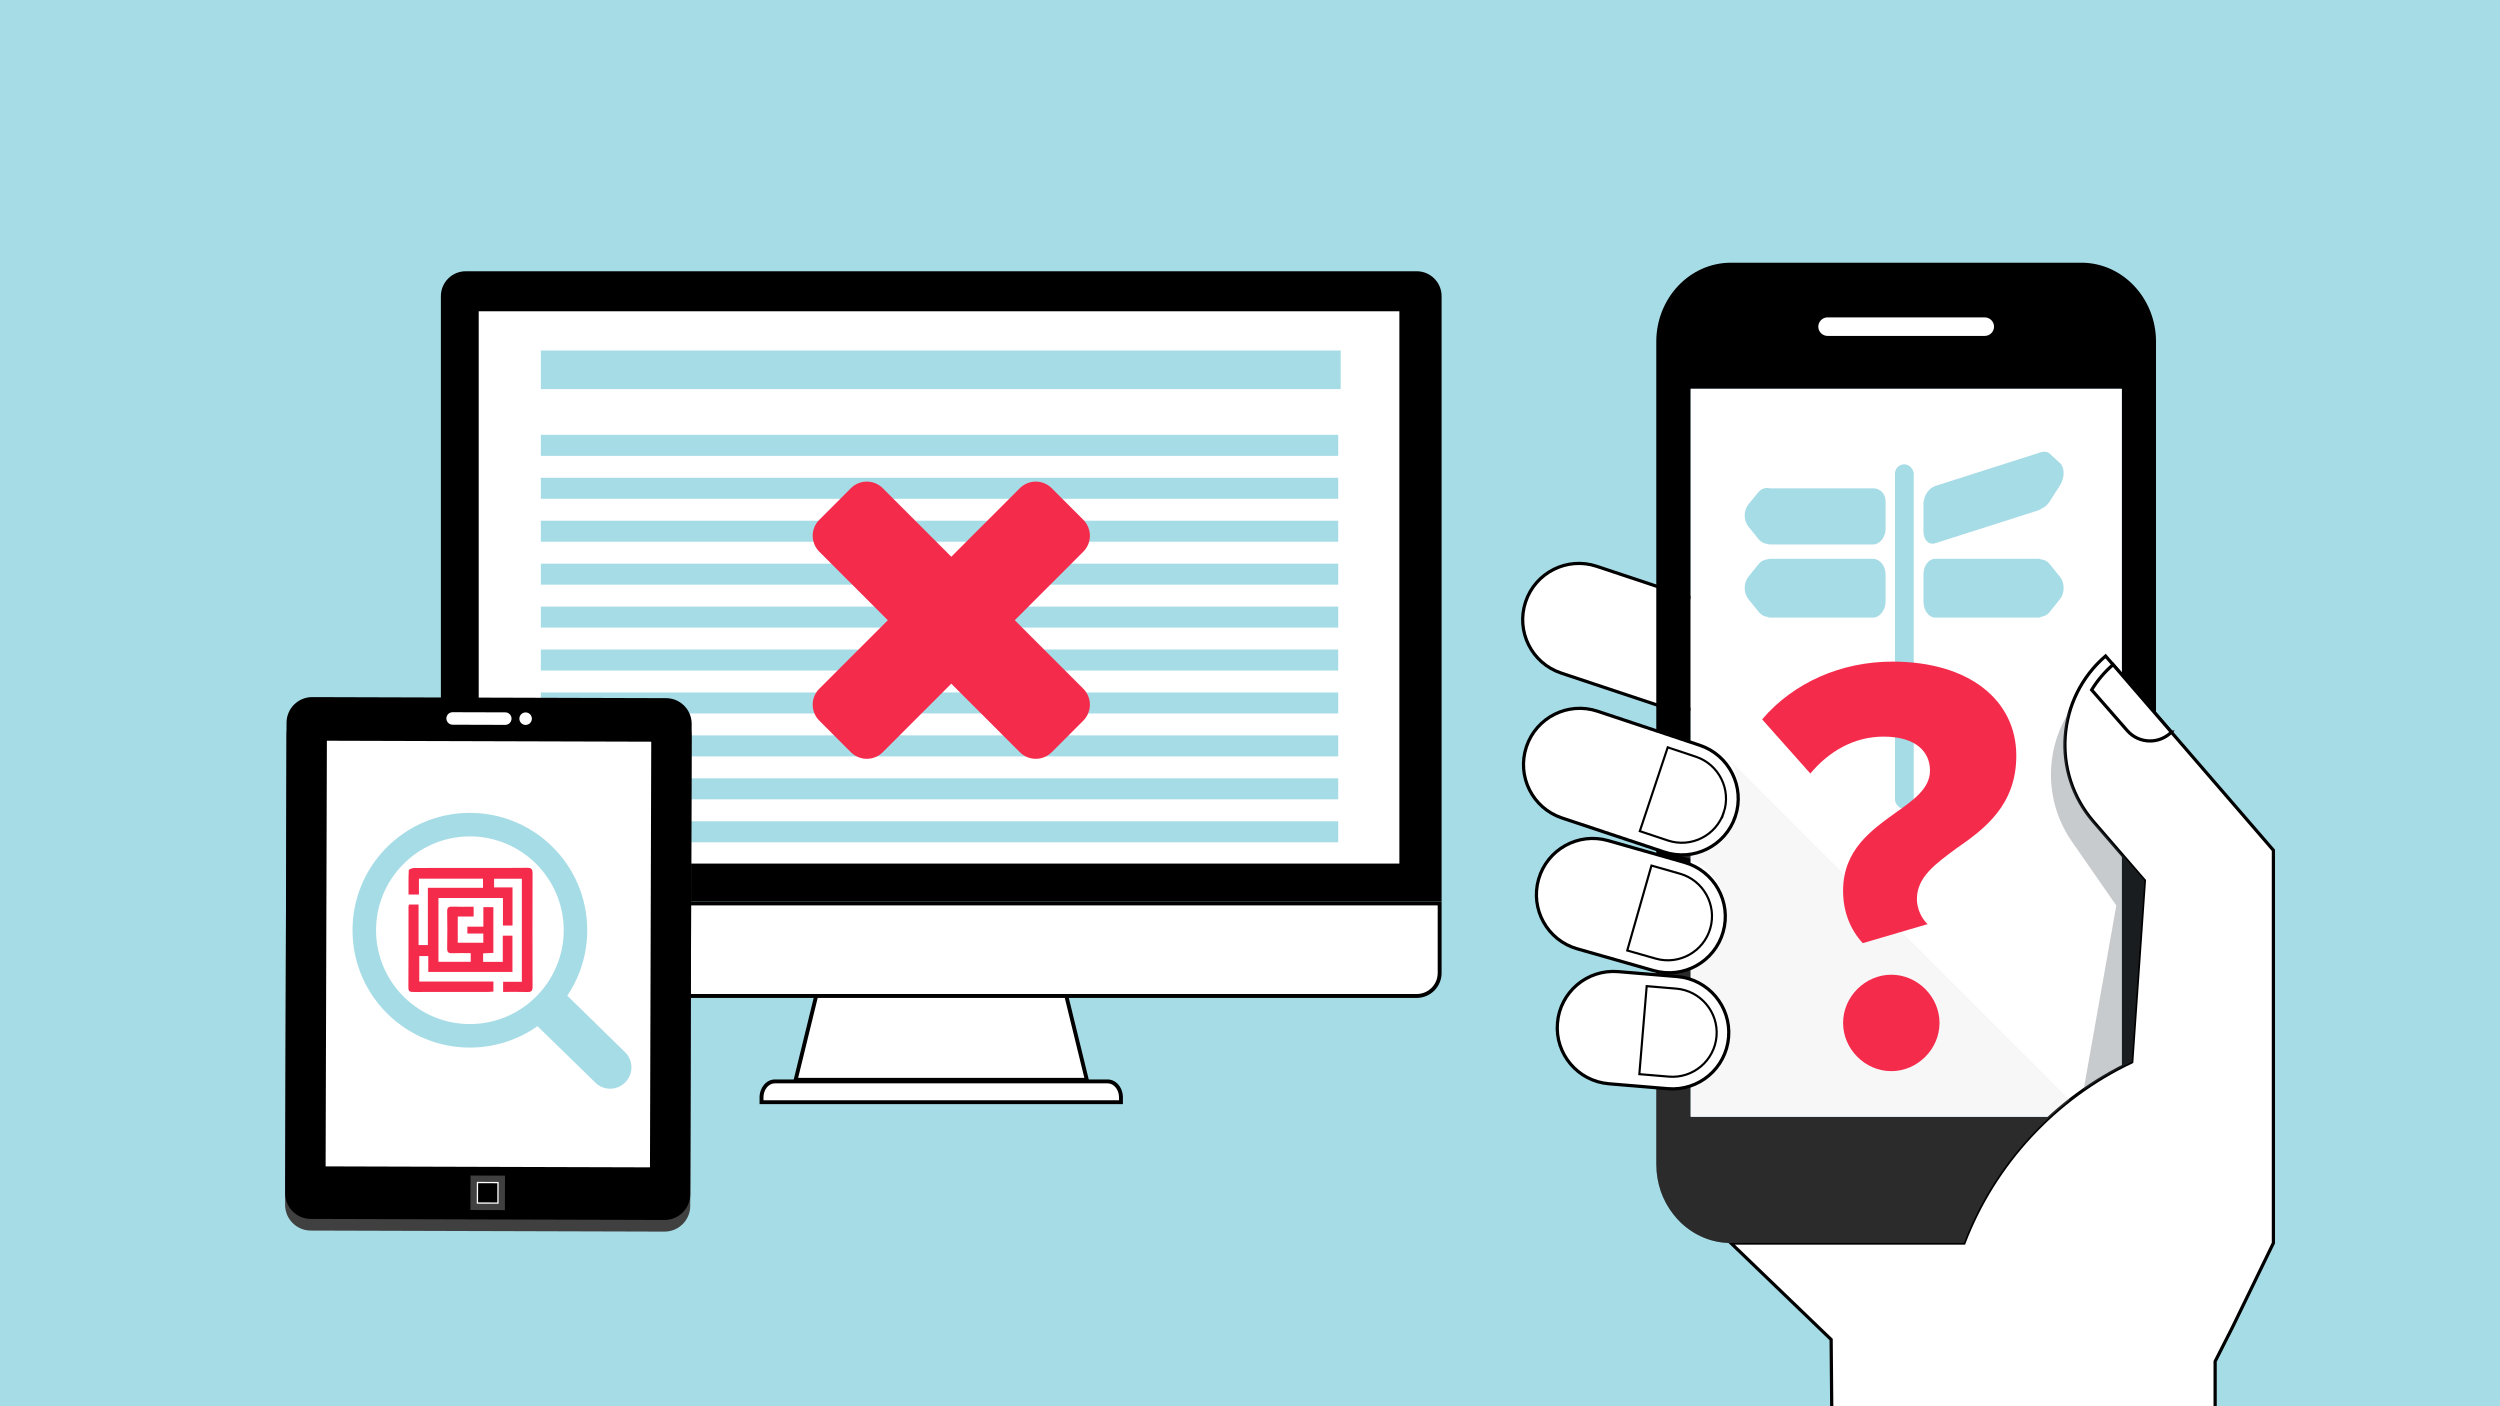
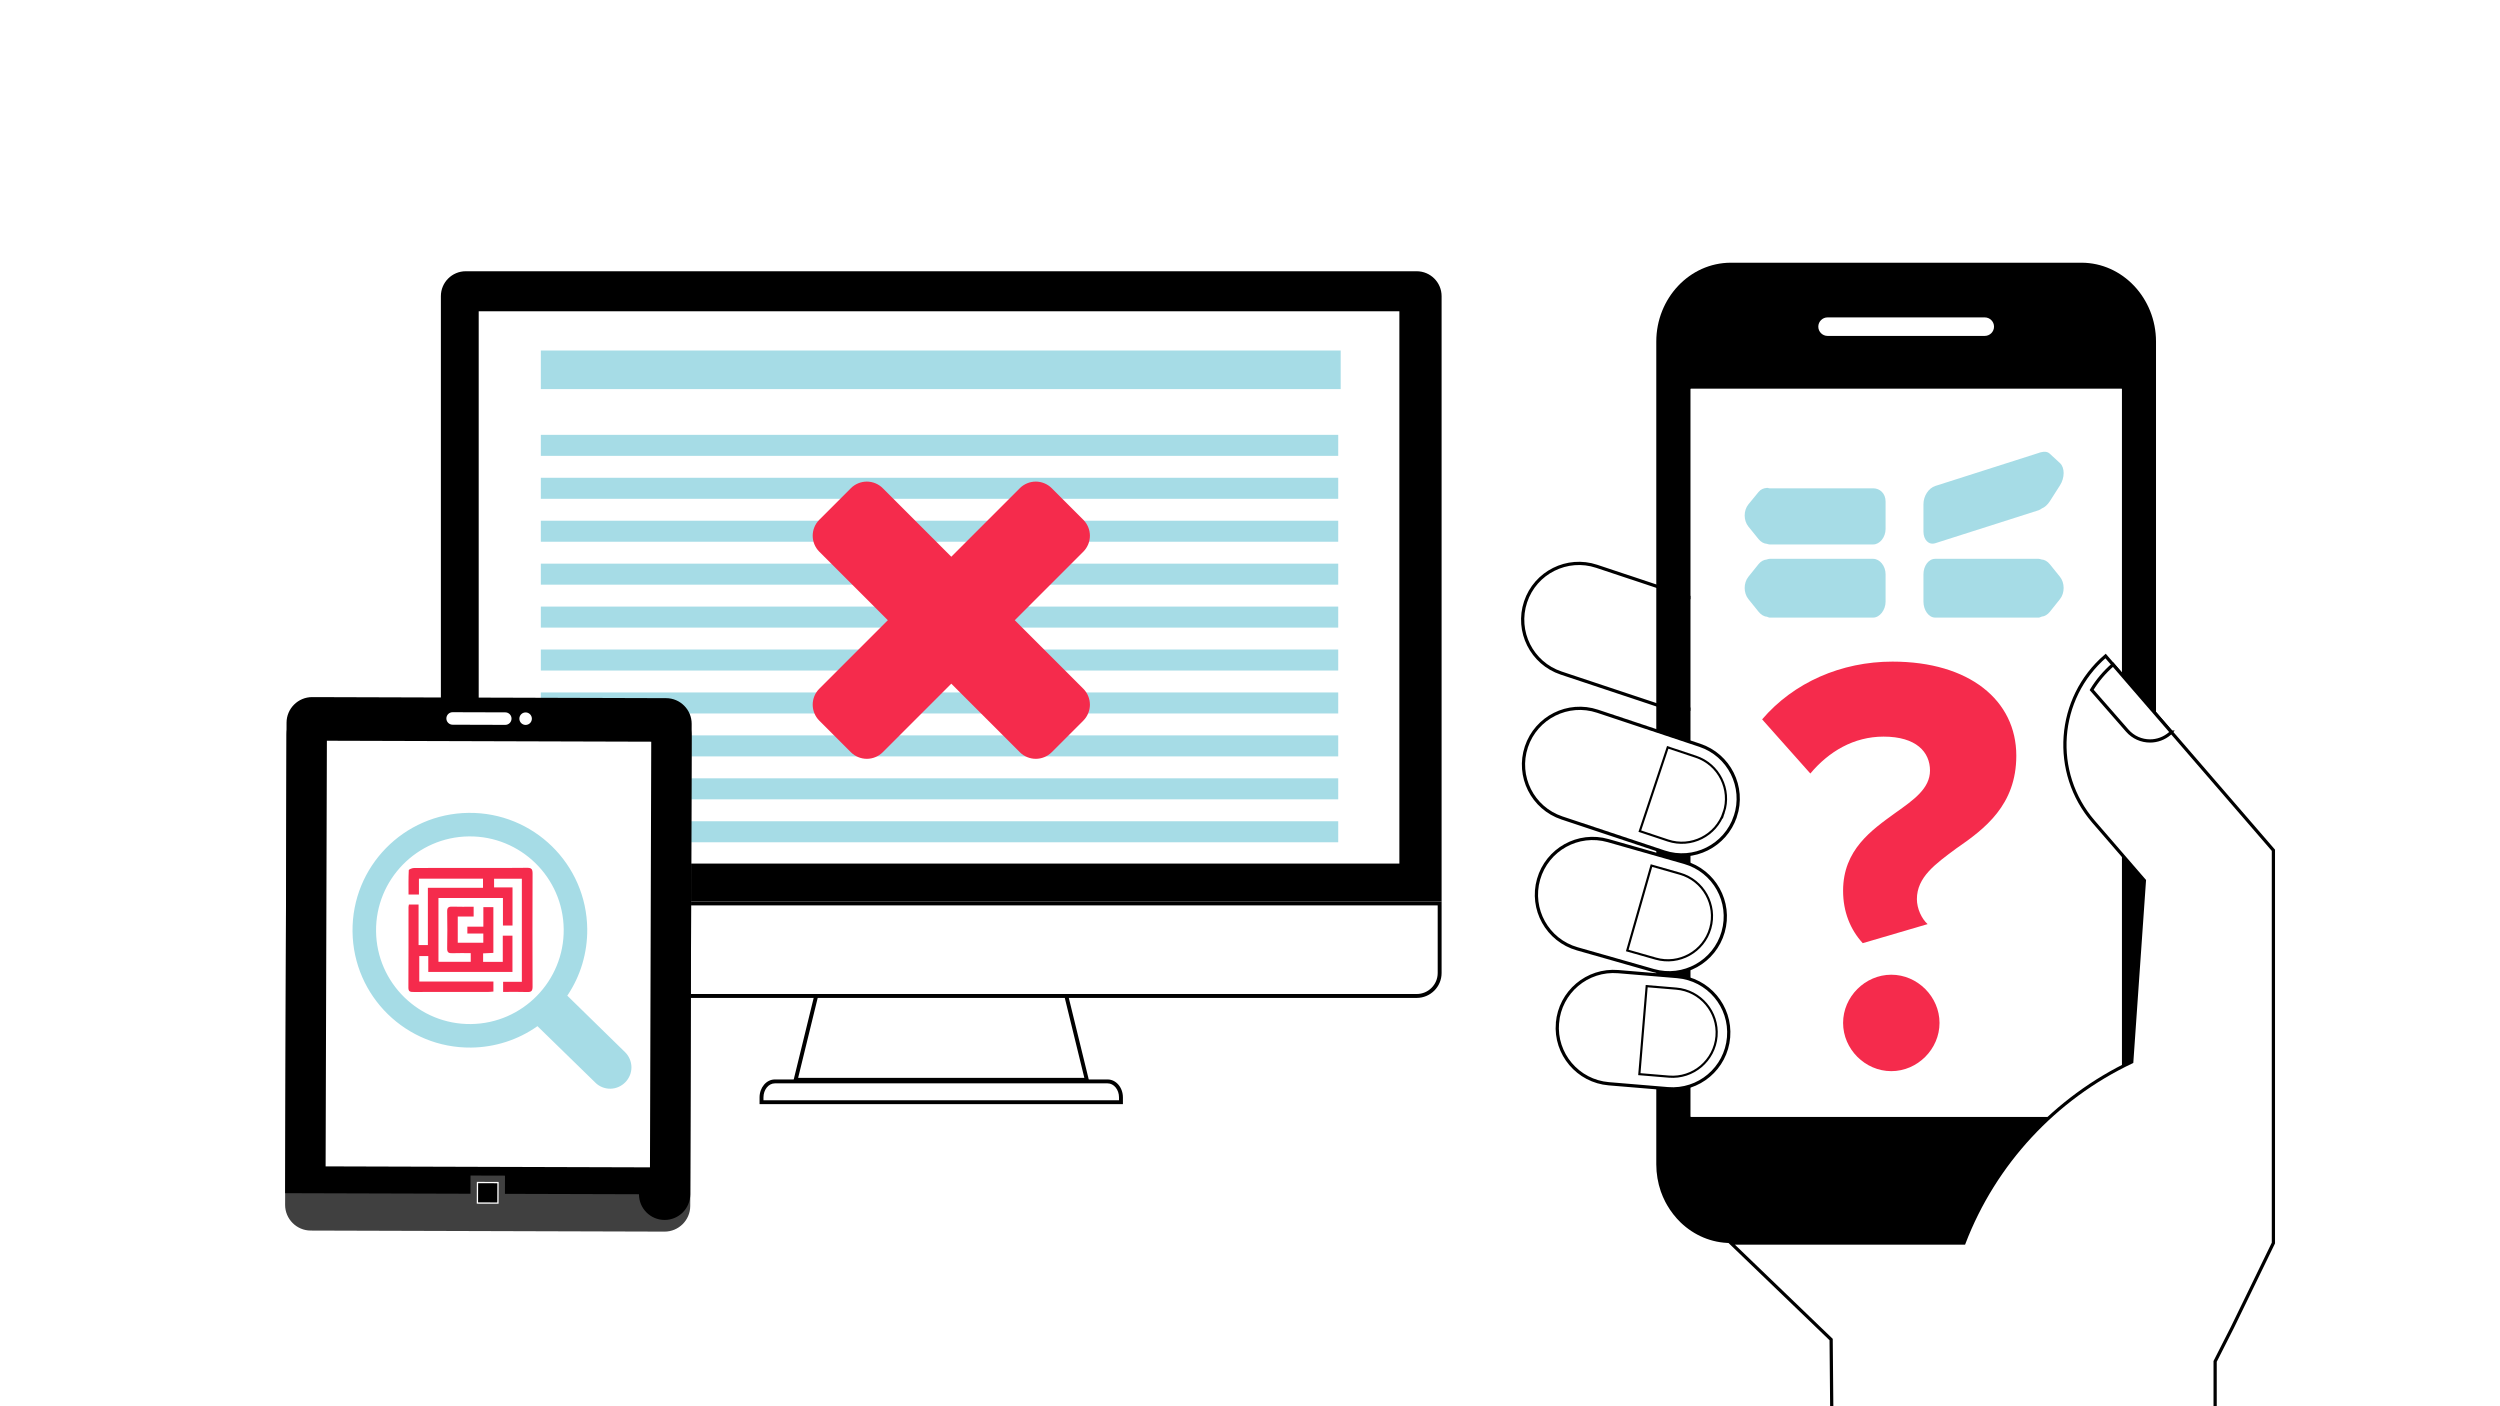
<svg xmlns="http://www.w3.org/2000/svg" width="1920" height="1080" viewBox="0 0 1920 1080">
  <defs>
    <style>
      .b {
        fill: #404040;
      }

      .c {
        stroke-width: 2.486px;
      }

      .c, .d, .e {
        fill: #fff;
      }

      .c, .e {
        stroke: #000;
      }

      .c, .e, .f {
        stroke-miterlimit: 10;
      }

      .g {
        fill: #545b61;
        opacity: .32;
      }

      .g, .h {
        mix-blend-mode: multiply;
      }

      .i {
        isolation: isolate;
      }

      .j {
        fill: #dbd7e0;
        opacity: .2;
      }

      .k {
        fill: #f52b4c;
      }

      .e {
        stroke-width: 1.657px;
      }

      .f {
        stroke: #fff;
      }

      .l {
        fill: #474e5d;
      }

      .m {
        fill: #6dc0c8;
      }

      .n {
        fill: #a6dce6;
      }

      .h {
        fill: #d6cfca;
      }
    </style>
  </defs>
  <g class="i">
    <g id="a" data-name="Ebene_1">
-       <rect class="n" width="1920" height="1080" />
      <g>
        <g>
-           <path class="d" d="M611.064,829.277l23.64-96.633h176.337c6.16,25.178,23.633,96.633,23.633,96.633h-223.61Z" />
          <path d="M809.864,734.145c6.387,26.104,12.77,52.208,19.153,78.308l3.747,15.324h-219.787c4.304-17.586,8.605-35.173,12.907-52.762l9.998-40.871h173.982M812.218,731.145h-178.691c-8.126,33.213-16.247,66.426-24.373,99.632h227.432c-8.12-33.207-16.241-66.419-24.367-99.632h0Z" />
        </g>
        <g>
          <path class="d" d="M584.842,846.494v-3.675c0-6.782,4.596-12.301,10.246-12.301h255.563c5.653,0,10.252,5.519,10.252,12.301v3.675h-276.061Z" />
          <path d="M850.651,832.019c4.826,0,8.752,4.845,8.752,10.8v2.175h-273.06v-2.175c0-5.955,3.923-10.8,8.746-10.8h255.563M850.651,829.019h-255.563c-6.483,0-11.746,6.172-11.746,13.8v5.175h279.06v-5.175c0-7.628-5.263-13.8-11.752-13.8h0Z" />
        </g>
        <g>
          <path class="d" d="M357.723,764.903c-9.721,0-17.629-7.913-17.629-17.639v-53.4h765.556v53.4c0,9.726-7.911,17.639-17.635,17.639H357.723Z" />
          <path d="M1104.151,695.365v51.901c0,8.898-7.238,16.138-16.135,16.138H357.723c-8.893,0-16.129-7.239-16.129-16.138v-51.901h762.557M1107.151,692.365H338.594v54.901c0,10.58,8.555,19.138,19.129,19.138h730.293c10.555,0,19.135-8.558,19.135-19.138v-54.901h0Z" />
        </g>
        <path d="M1107.151,692.365V227.456c0-10.577-8.58-19.138-19.135-19.138H357.723c-10.574,0-19.129,8.561-19.129,19.138v464.908h768.557Z" />
      </g>
      <rect class="d" x="367.643" y="239.061" width="707.072" height="424.163" />
      <rect class="n" x="415.361" y="269.191" width="614.282" height="29.636" />
      <g>
        <rect class="n" x="415.361" y="366.935" width="612.397" height="16.142" />
        <rect class="n" x="415.361" y="333.962" width="612.397" height="16.142" />
        <rect class="n" x="415.361" y="399.909" width="612.397" height="16.142" />
        <rect class="n" x="415.361" y="432.883" width="612.397" height="16.142" />
        <rect class="n" x="415.361" y="465.856" width="612.397" height="16.142" />
        <rect class="n" x="415.361" y="564.777" width="612.397" height="16.142" />
        <rect class="n" x="415.361" y="531.803" width="612.397" height="16.142" />
        <rect class="n" x="415.361" y="597.751" width="612.397" height="16.142" />
        <rect class="n" x="415.361" y="630.724" width="612.397" height="16.142" />
        <rect class="n" x="415.361" y="498.83" width="612.397" height="16.142" />
      </g>
      <path class="k" d="M837.055,541.2c0-4.476-1.792-8.961-5.014-12.183l-52.691-52.691,52.691-52.691c3.222-3.232,5.014-7.708,5.014-12.194s-1.792-8.961-5.014-12.183l-24.377-24.377c-3.222-3.222-7.708-5.014-12.183-5.014s-8.961,1.792-12.194,5.014l-52.691,52.691-52.691-52.691c-3.222-3.222-7.697-5.014-12.183-5.014s-8.961,1.792-12.183,5.014l-24.377,24.377c-3.222,3.222-5.014,7.708-5.014,12.183s1.792,8.961,5.014,12.194l52.691,52.691-52.691,52.691c-3.222,3.222-5.014,7.708-5.014,12.183s1.792,8.961,5.014,12.183l24.377,24.377c3.222,3.222,7.708,5.014,12.183,5.014s8.961-1.792,12.183-5.014l52.691-52.691,52.691,52.691c3.232,3.222,7.708,5.014,12.194,5.014s8.961-1.792,12.183-5.014l24.377-24.377c3.222-3.222,5.014-7.708,5.014-12.183" />
      <g>
        <path class="b" d="M530.099,926.248c-.032,10.829-8.917,19.667-19.752,19.634l-271.755-.81c-10.823-.032-19.661-8.923-19.629-19.752l1.079-361.359c.032-10.829,8.923-19.664,19.746-19.631l271.755.81c10.835.032,19.667,8.92,19.634,19.749l-1.079,361.359Z" />
-         <path d="M194.419,580.581h361.357c10.869,0,19.693,8.824,19.693,19.693v271.754c0,10.867-8.823,19.69-19.69,19.69H194.416c-10.867,0-19.69-8.823-19.69-19.69v-271.754c0-10.869,8.824-19.693,19.693-19.693Z" transform="translate(-362.167 1109.05) rotate(-89.829)" />
+         <path d="M194.419,580.581h361.357c10.869,0,19.693,8.824,19.693,19.693v271.754c0,10.867-8.823,19.69-19.69,19.69H194.416c-10.867,0-19.69-8.823-19.69-19.69c0-10.869,8.824-19.693,19.693-19.693Z" transform="translate(-362.167 1109.05) rotate(-89.829)" />
        <rect class="d" x="211.663" y="608.148" width="326.895" height="249.107" transform="translate(-358.706 1105.626) rotate(-89.829)" />
        <path class="l" d="M295.286,716.715l.012.003c0-.006,0-.012.006-.015l-.018.012Z" />
        <g>
          <path class="d" d="M392.863,551.916c-.008,2.647-2.166,4.793-4.82,4.785l-40.436-.121c-2.653-.008-4.799-2.166-4.791-4.814h0c.008-2.653,2.166-4.802,4.82-4.794l40.436.121c2.653.008,4.799,2.169,4.791,4.822h0Z" />
          <path class="d" d="M408.479,551.963c-.008,2.647-2.172,4.793-4.825,4.785-2.647-.008-4.793-2.166-4.785-4.814.008-2.653,2.166-4.802,4.814-4.794,2.653.008,4.804,2.169,4.797,4.822Z" />
        </g>
        <rect class="b" x="361.32" y="902.852" width="26.481" height="26.475" transform="translate(-542.642 1287.916) rotate(-89.829)" />
        <rect class="f" x="366.682" y="908.208" width="15.757" height="15.757" transform="translate(-542.64 1287.91) rotate(-89.829)" />
      </g>
      <path class="n" d="M484.947,819.566c-.048-4.351-1.886-8.557-4.864-11.47l-44.399-43.428c10.21-15.093,15.517-33.078,15.316-51.253-.551-49.797-41.329-89.683-91.126-89.132-49.797.551-89.683,41.329-89.132,91.126.551,49.797,41.329,89.683,91.126,89.132,18.175-.201,36.038-5.905,50.902-16.446l44.398,43.302c2.979,3.039,7.225,4.783,11.576,4.735,8.962-.099,16.302-7.604,16.203-16.566M432.928,713.615c.439,39.729-31.531,72.414-71.26,72.854-39.729.439-72.414-31.531-72.854-71.26-.439-39.729,31.531-72.414,71.26-72.854,39.729-.439,72.414,31.531,72.854,71.26" />
      <path class="k" d="M314.054,694.692h7.406v31.143h7.146v-43.997h42.335v-7.008h-49.207v12.196h-7.983c0-6.3-.124-12.507.182-18.693.032-.654,2.582-1.685,3.97-1.695,16.254-.118,32.51-.074,48.765-.074,12.69,0,25.383.122,38.07-.083,3.495-.057,4.286,1.116,4.274,4.404-.112,28.945-.109,57.891-.002,86.836.012,3.151-.827,4.28-4.081,4.155-6.093-.234-12.201-.067-18.542-.067v-7.79h14.391v-79.159h-21.326v6.677h14.16v29.249h-7.352v-21.144h-49.528v49.034h24.785v-6.661c-4.786,0-9.444-.141-14.088.052-2.847.119-4.079-.565-4.015-3.736.189-9.407.181-18.823.004-28.23-.058-3.082,1.027-3.911,3.951-3.802,5.374.2,10.762.057,16.39.057v7.518h-12.207v20.122h19.626v-7.03h-12.252v-5.282h12.288v-14.995h7.692v35.122c-2.595.124-5.09.243-7.875.375v6.545h15.099v-20.145h7.438v27.86h-64.653v-12.201h-6.911v19.557h56.938v7.707c-1.444.109-2.688.283-3.932.284-19.106.019-38.213-.003-57.319.039-2.36.005-4.066-.039-4.047-3.28.12-20.675.071-41.35.094-62.026,0-.544.182-1.087.316-1.834Z" />
      <g>
        <path class="c" d="M1304.764,461.058l-34.554-11.506-18.654-6.236-.003.023-25.281-8.418c-22.644-7.539-47.111,4.708-54.631,27.345-7.545,22.64,4.695,47.104,27.332,54.646l78.478,26.133c22.643,7.539,47.111-4.704,54.65-27.344,7.533-22.641-4.708-47.105-27.338-54.643Z" />
        <path class="m" d="M1519.591,736.044c0,12.223-9.866,22.138-22.163,22.138-12.155,0-22.116-9.915-22.116-22.138s9.961-22.116,22.116-22.116c12.297,0,22.163,9.866,22.163,22.116Z" />
        <path d="M1598.537,201.763h-269.227c-31.657,0-57.284,27.286-57.284,60.596v631.815c0,7.315,1.231,14.261,3.45,20.77.975,2.768,2.147,5.471,3.437,7.993.435.86.922,1.719,1.416,2.581,2.89,4.978,6.393,9.462,10.443,13.396,10.206,9.772,23.723,15.73,38.472,15.73h269.293c13.34,0,25.626-4.852,35.404-13.024,13.333-11.065,21.873-28.211,21.873-47.447V262.358c0-33.31-25.686-60.596-57.277-60.596ZM1629.509,857.67h-331.053V298.614h331.053v559.055Z" />
        <rect class="d" x="1298.45" y="298.618" width="331.053" height="559.076" />
        <path class="d" d="M1531.416,250.865c0,3.888-3.193,7.115-7.118,7.115h-120.749c-3.911,0-7.092-3.226-7.092-7.115h0c0-3.888,3.18-7.101,7.092-7.101h120.749c3.925,0,7.118,3.213,7.118,7.101h0Z" />
        <path class="h" d="M1546.461,1045.547h-3.832v-7.559c0,.115.053.171.098.28v-.708c.81,2.815,2.383,5.455,3.733,7.987Z" />
        <path class="c" d="M1668.554,563.384l-12.754-14.752-38.729-44.829c-37.702,32.543-41.804,89.52-9.264,127.225l39.089,45.232-9.718,139.289c-58.922,27.916-105.396,77.8-128.853,139.095h-179.015l77.004,74.117.553,62.24h294.355v-45.453l13.26-26.107,31.492-64.797v-301.644l-77.419-89.616Z" />
        <path class="c" d="M1667.593,562.251c-.343.425-.678.721-1.061,1.057-4.438,3.846-9.89,5.752-15.295,5.752-6.519,0-12.939-2.706-17.508-7.947l-27.338-31.276c4.313-7.098,9.804-13.653,16.441-19.401l35.16,40.705,9.6,11.111Z" />
-         <path class="j" d="M1589.562,844.88c-5.254,4.092-10.265,8.325-15.137,12.786-28.998,26.463-51.865,59.546-66.087,96.915h-179.094v.046c-31.572,0-57.251-27.151-57.251-60.513v-58.811l8.882.737c6.13.504,12.049-.276,17.534-2.116,15.737-5.383,27.615-19.651,29.076-37.32.099-1.245.138-2.485.138-3.726,0-18.637-12.003-34.927-29.215-40.77-3.266-1.106-6.762-1.841-10.357-2.166l-16.06-1.33v-6.857c9.12,2.16,18.324,1.195,26.417-2.209,11.74-4.879,21.169-14.861,24.941-28.023,6.071-21.261-4.964-43.394-24.941-51.677-1.521-.691-3.128-1.241-4.787-1.702l-21.629-6.17v-7.177l6.078,2.025c6.769,2.252,13.709,2.762,20.339,1.698,15.414-2.436,28.998-13.198,34.285-29.033,4.01-12.053,2.436-24.619-3.404-34.881l260.272,260.276Z" />
-         <path class="g" d="M1646.853,676.222l-3.18,45.745-6.525,93.55c-2.581,1.241-5.155,2.485-7.69,3.819-10.166,5.248-19.97,11.137-29.267,17.718l25.126-141.596-34.107-49.145c-21.485-31.015-20.886-70.867-1.469-100.684-8.698,28.622-2.943,61.02,18.047,85.362l21.669,25.077,2.35,2.762,15.046,17.393Z" />
        <path class="n" d="M1582.035,442.958l-7.771-9.643c-1.788-2.218-4.112-3.539-6.467-3.665-.67-.193-1.364-.467-2.079-.467h-79.508c-5.095,0-8.998,5.497-8.998,11.819v21.074c0,6.322,3.903,12.236,8.998,12.236h79.508c.797,0,1.567-.511,2.306-.748,2.276-.187,4.51-1.528,6.24-3.675l7.771-9.736c3.79-4.703,3.79-12.493,0-17.196Z" />
        <path class="n" d="M1582.035,355.639l-7.771-7.166c-1.788-1.649-4.112-1.828-6.467-1.203-.67.021-1.364.368-2.079.596l-79.392,25.344c-5.095,1.624-9.113,7.638-9.113,13.96v21.074c0,6.322,4.018,10.56,9.113,8.936l79.45-25.344c.797-.254,1.538-.831,2.277-1.304,2.276-.913,4.495-2.875,6.225-5.574l7.763-12.168c3.79-5.912,3.783-13.656-.007-17.151Z" />
        <path class="n" d="M1438.584,429.183h-79.508c-.797,0-1.567.302-2.306.54-2.276.187-4.51,1.423-6.24,3.57l-7.771,9.683c-3.79,4.703-3.79,12.42,0,17.124l7.771,9.653c1.788,2.218,4.112,3.753,6.467,3.878.67.193,1.364.681,2.079.681h79.508c5.095,0,9.546-5.914,9.546-12.236v-21.074c0-6.322-4.451-11.819-9.546-11.819Z" />
        <path class="n" d="M1438.584,375.028h-79.508c-.797,0-1.567-.525-2.306-.287-2.276.187-4.51,1.01-6.24,3.157l-7.771,9.477c-3.79,4.703-3.79,12.317,0,17.02l7.771,9.601c1.788,2.218,4.112,3.55,6.467,3.676.67.193,1.364.478,2.079.478h79.508c5.095,0,9.546-5.562,9.546-11.884v-21.074c0-6.322-4.451-10.166-9.546-10.166Z" />
-         <rect class="n" x="1455.333" y="356.582" width="14.409" height="264.652" rx="7.205" ry="7.205" />
        <path class="k" d="M1455.721,624.237c14.172-10.057,26.515-18.744,26.515-32.458,0-14.172-10.515-26.058-35.658-26.058-22.858,0-42.059,11.429-56.231,28.344l-37.03-41.601c24.229-28.345,60.802-44.345,100.118-44.345,58.974,0,95.089,29.716,95.089,72.231,0,37.945-24.23,56.23-46.173,71.317-16,11.886-30.172,21.944-30.172,38.859,0,7.315,3.657,15.086,8.229,19.2l-49.83,14.629c-9.6-10.515-15.086-24.229-15.086-40.229,0-31.545,21.944-46.631,40.23-59.888ZM1452.521,748.585c20.115,0,37.03,16.915,37.03,37.03s-16.915,37.03-37.03,37.03-37.03-16.915-37.03-37.03,16.915-37.03,37.03-37.03Z" />
        <path class="c" d="M1332.734,627c-7.545,22.637-32.006,34.88-54.643,27.344l-78.478-26.139c-22.65-7.539-34.897-32.003-27.352-54.643h0c7.539-22.637,32-34.88,54.65-27.342l78.479,26.133c22.637,7.545,34.877,32.007,27.344,54.647h0Z" />
        <path class="c" d="M1196.116,785.667c-1.982,23.783,15.684,44.671,39.46,46.66l45.326,3.787c23.769,1.985,44.668-15.687,46.65-39.466h0c1.982-23.776-15.671-44.662-39.46-46.654l-45.319-3.779c-23.783-1.986-44.668,15.677-46.657,39.453h0Z" />
        <path class="e" d="M1318.295,795.853c-1.553,18.647-17.995,32.553-36.595,30.993l-22.689-1.89,5.643-67.588,22.696,1.896c18.594,1.554,32.5,17.992,30.946,36.589Z" />
        <path class="e" d="M1323.846,624.014c-5.906,17.758-25.159,27.394-42.877,21.495l-21.584-7.193,21.419-64.342,21.603,7.184c17.718,5.902,27.344,25.155,21.439,42.857Z" />
        <path class="c" d="M1323.372,715.724c-6.545,22.95-30.453,36.243-53.386,29.698l-58.667-16.73c-22.946-6.541-36.233-30.452-29.695-53.399h0c6.545-22.946,30.453-36.247,53.399-29.699l58.66,16.727c22.947,6.552,36.247,30.456,29.689,53.403h0Z" />
        <path class="e" d="M1313.521,712.889c-5.136,18.002-23.947,28.457-41.896,23.335l-21.899-6.242,18.601-65.221,21.899,6.245c17.949,5.116,28.412,23.931,23.295,41.883Z" />
      </g>
    </g>
  </g>
</svg>